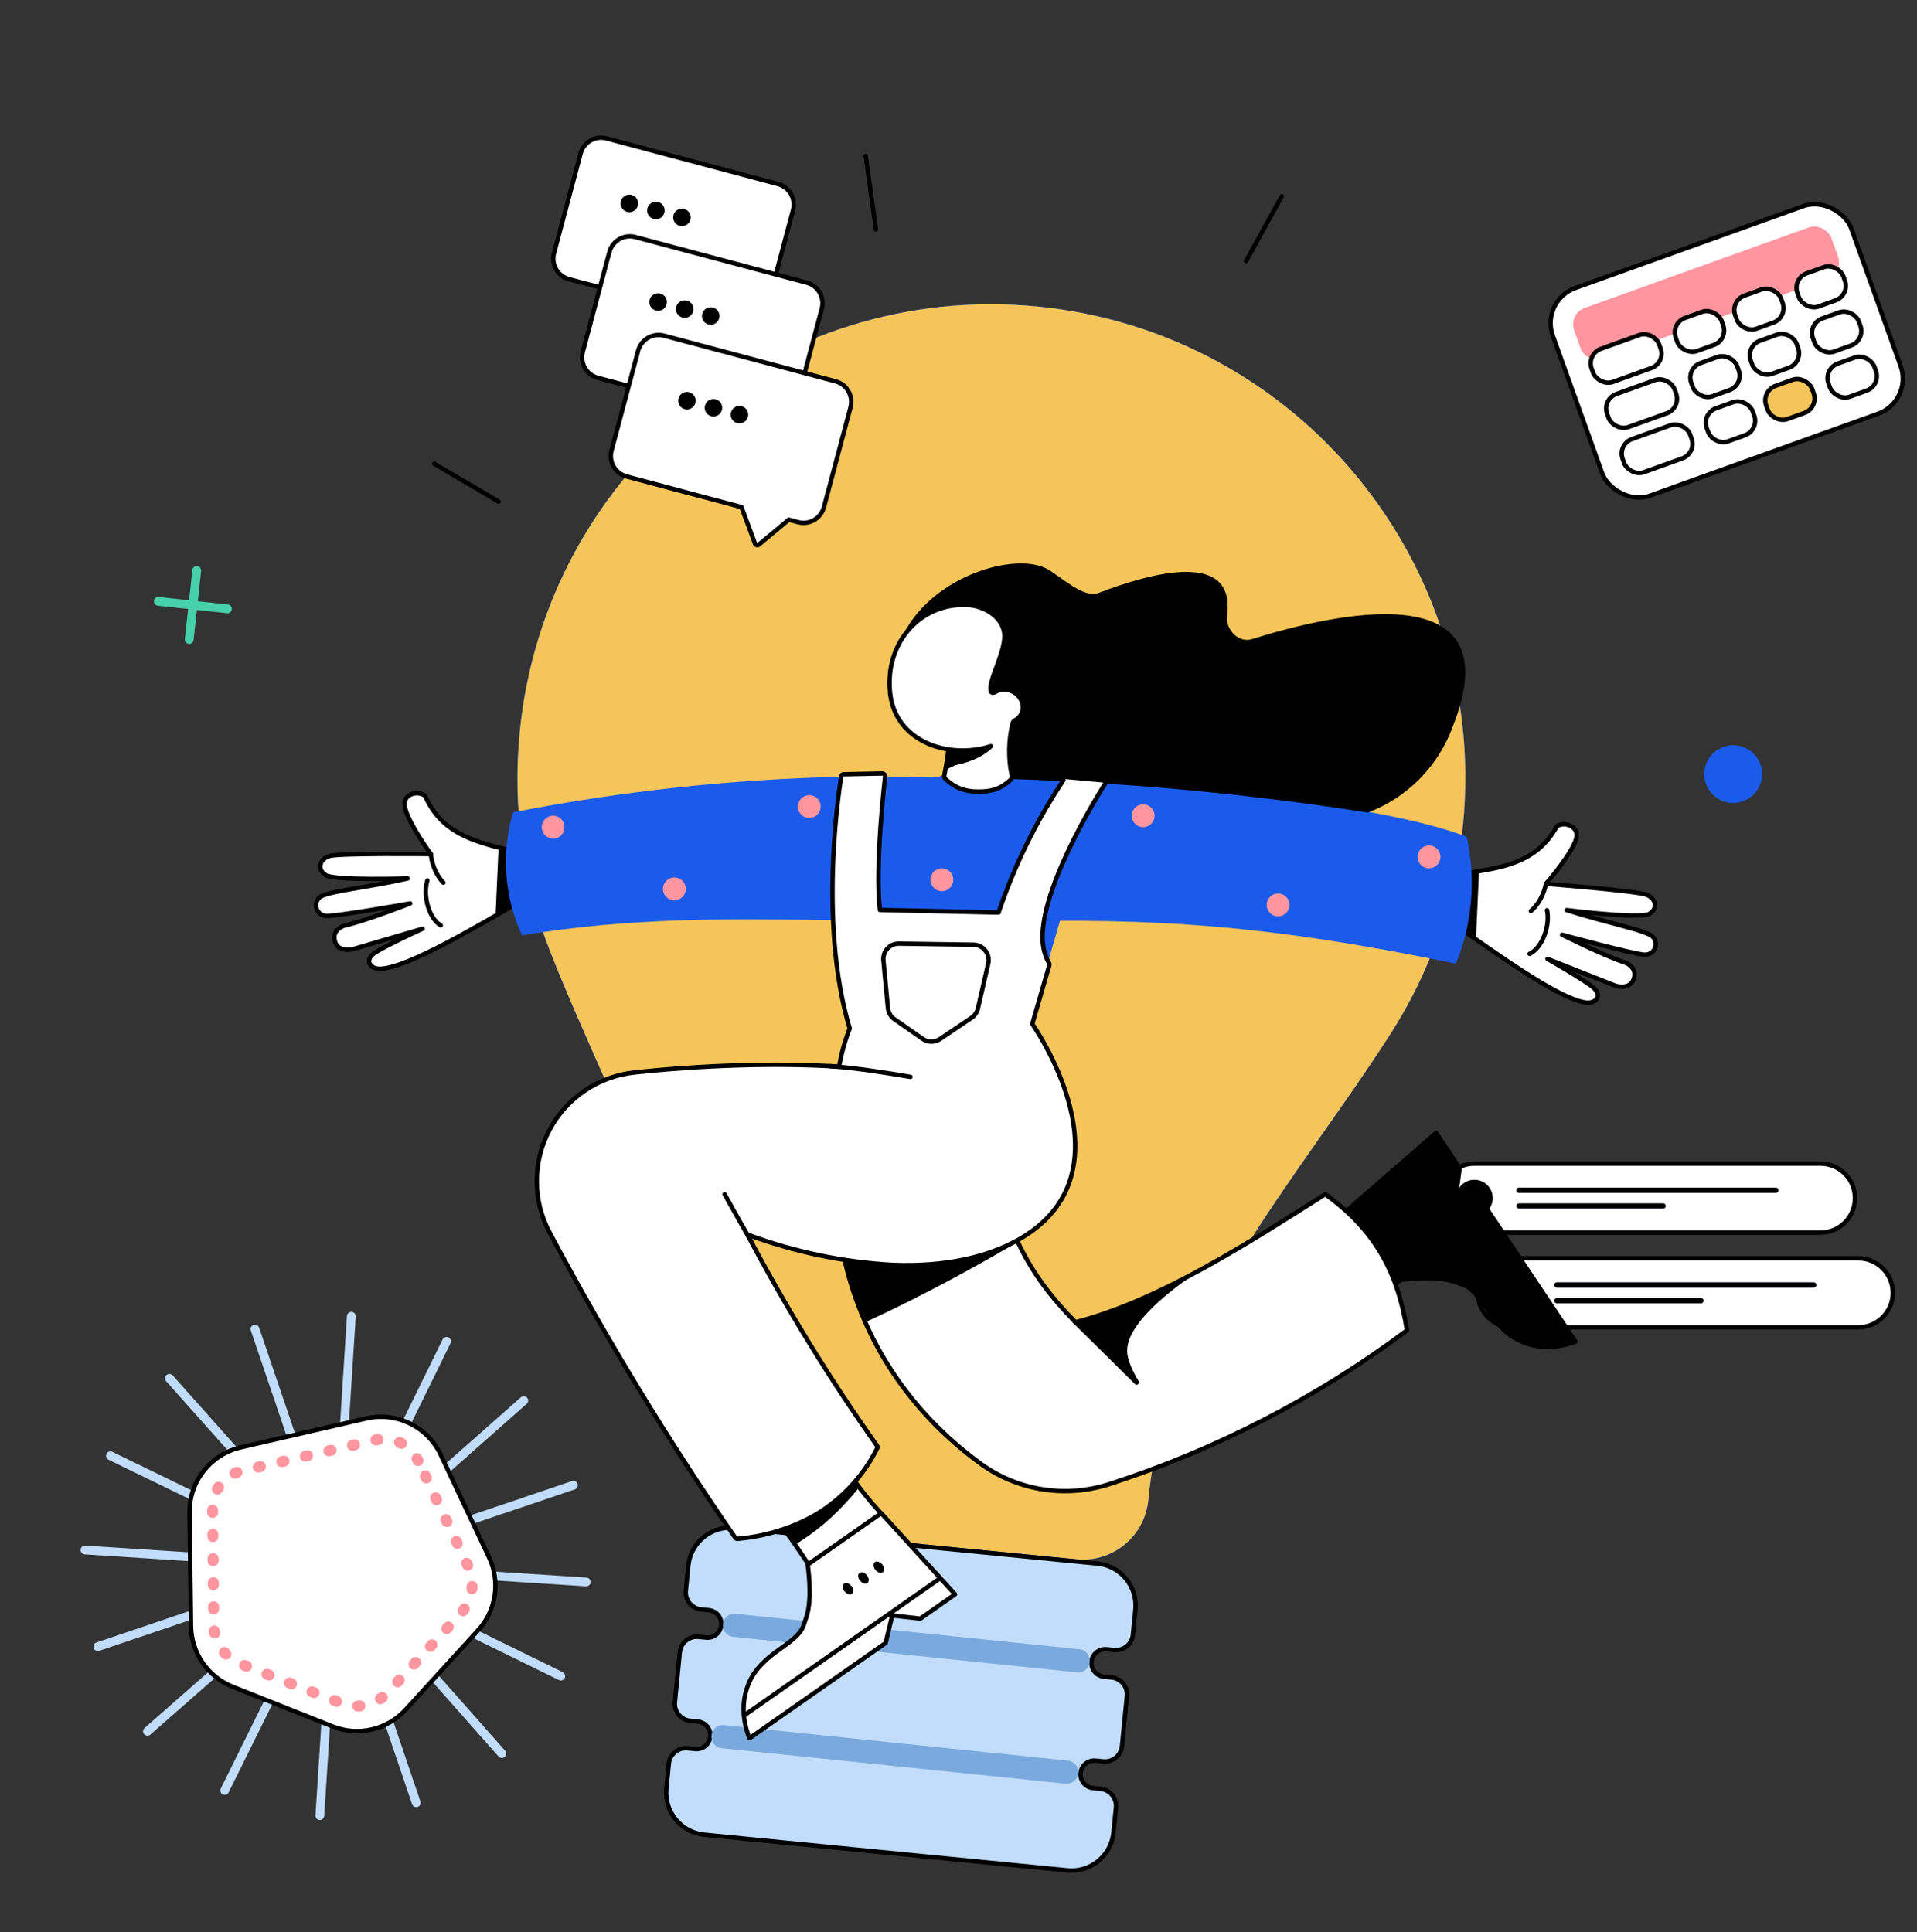
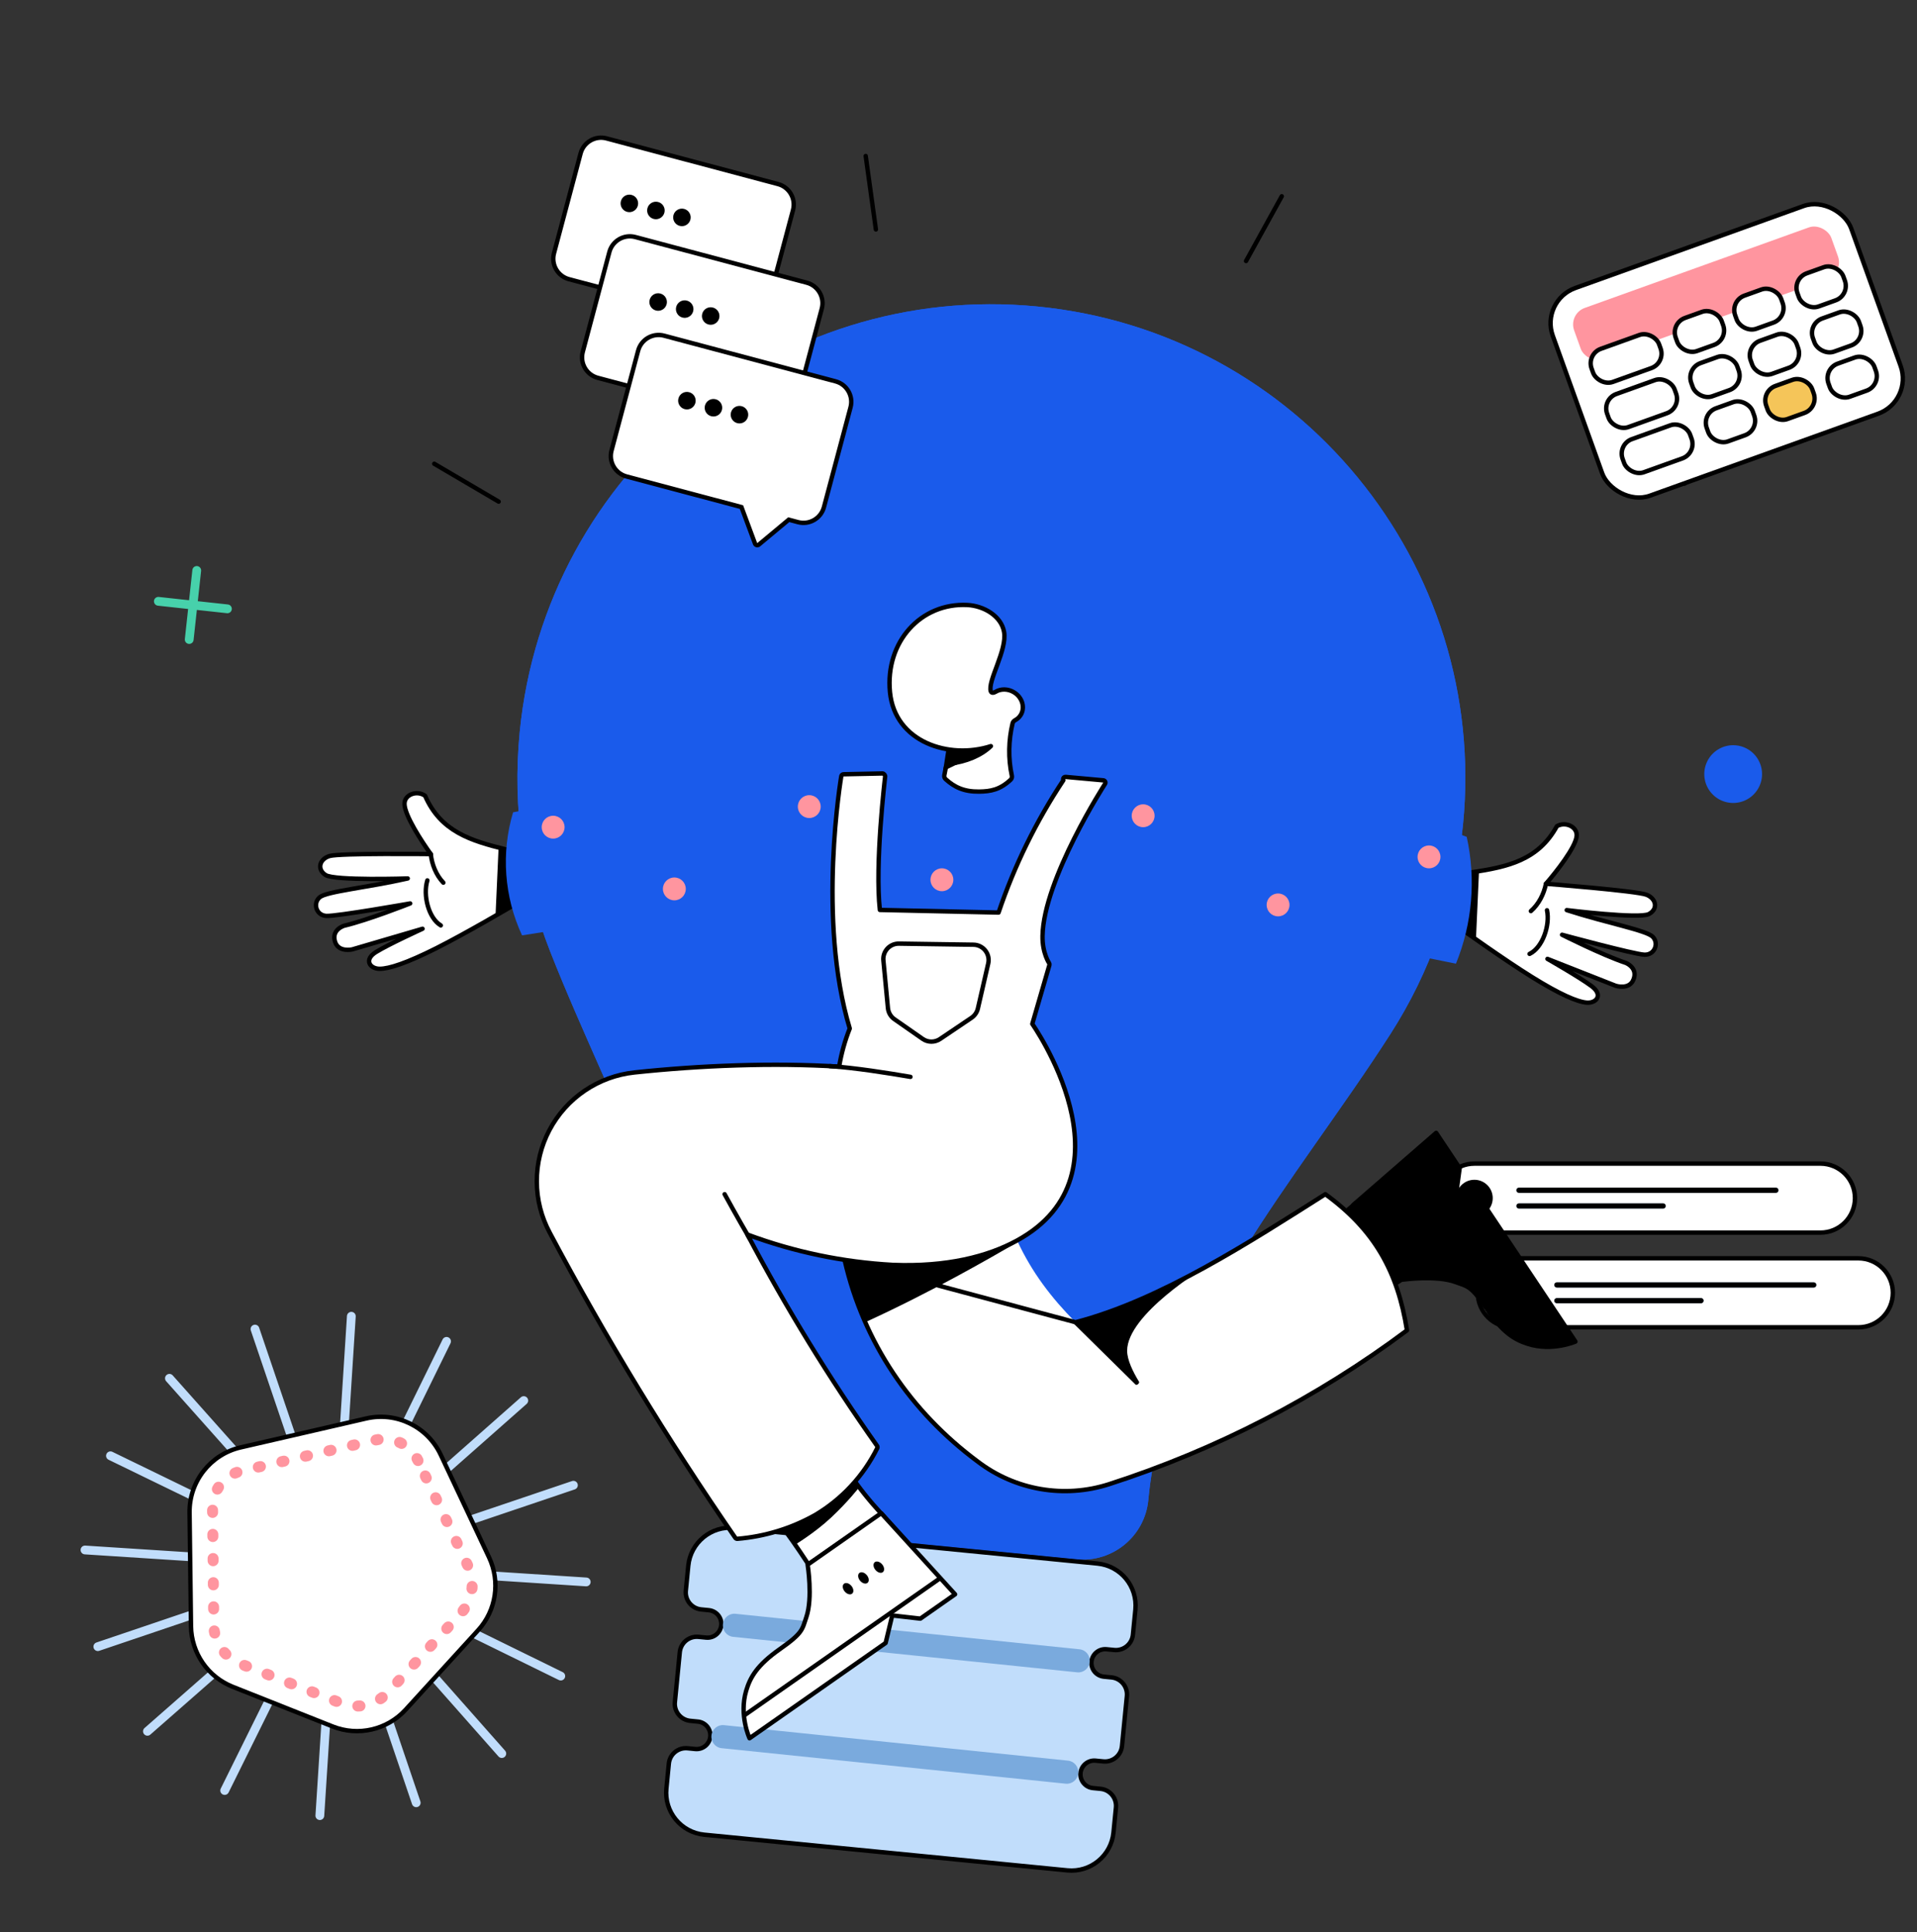
<svg xmlns="http://www.w3.org/2000/svg" width="873" height="880" viewBox="0 0 873 880" fill="none">
  <rect x="0" y="0" width="873" height="880" fill="#333333" stroke="none" />
  <path d="M655.721 545.715C655.721 537.036 662.756 530 671.435 530H829.03C837.709 530 844.745 537.036 844.745 545.715C844.745 554.394 837.709 561.429 829.03 561.429H671.435C662.756 561.429 655.721 554.394 655.721 545.715Z" fill="#C1DDFB" />
  <path d="M655.721 545.715C655.721 537.036 662.756 530 671.435 530H829.03C837.709 530 844.745 537.036 844.745 545.715C844.745 554.394 837.709 561.429 829.03 561.429H671.435C662.756 561.429 655.721 554.394 655.721 545.715Z" fill="white" />
  <path d="M655.721 545.715C655.721 537.036 662.756 530 671.435 530H829.03C837.709 530 844.745 537.036 844.745 545.715C844.745 554.394 837.709 561.429 829.03 561.429H671.435C662.756 561.429 655.721 554.394 655.721 545.715Z" stroke="black" stroke-width="2" />
  <path d="M690.539 542.131C690.539 541.472 691.074 540.938 691.733 540.938H808.735C809.394 540.938 809.929 541.472 809.929 542.131C809.929 542.791 809.394 543.325 808.735 543.325H691.733C691.074 543.325 690.539 542.791 690.539 542.131Z" fill="#C1DDFB" />
  <path d="M690.539 542.131C690.539 541.472 691.074 540.938 691.733 540.938H808.735C809.394 540.938 809.929 541.472 809.929 542.131C809.929 542.791 809.394 543.325 808.735 543.325H691.733C691.074 543.325 690.539 542.791 690.539 542.131Z" fill="black" />
  <path d="M690.539 549.295C690.539 548.636 691.074 548.102 691.733 548.102H757.397C758.057 548.102 758.591 548.636 758.591 549.295C758.591 549.955 758.057 550.489 757.397 550.489H691.733C691.074 550.489 690.539 549.955 690.539 549.295Z" fill="#C1DDFB" />
  <path d="M690.539 549.295C690.539 548.636 691.074 548.102 691.733 548.102H757.397C758.057 548.102 758.591 548.636 758.591 549.295C758.591 549.955 758.057 550.489 757.397 550.489H691.733C691.074 550.489 690.539 549.955 690.539 549.295Z" fill="black" />
  <path d="M663.076 545.717C663.076 541.101 666.818 537.359 671.433 537.359C676.049 537.359 679.791 541.101 679.791 545.717C679.791 550.332 676.049 554.074 671.433 554.074C666.818 554.074 663.076 550.332 663.076 545.717Z" fill="black" />
  <path d="M672.977 588.847C672.977 580.168 680.012 573.133 688.691 573.133H846.286C854.965 573.133 862 580.168 862 588.847C862 597.526 854.965 604.562 846.286 604.562H688.691C680.012 604.562 672.977 597.526 672.977 588.847Z" fill="#C1DDFB" />
  <path d="M672.977 588.847C672.977 580.168 680.012 573.133 688.691 573.133H846.286C854.965 573.133 862 580.168 862 588.847C862 597.526 854.965 604.562 846.286 604.562H688.691C680.012 604.562 672.977 597.526 672.977 588.847Z" fill="white" />
  <path d="M672.977 588.847C672.977 580.168 680.012 573.133 688.691 573.133H846.286C854.965 573.133 862 580.168 862 588.847C862 597.526 854.965 604.562 846.286 604.562H688.691C680.012 604.562 672.977 597.526 672.977 588.847Z" stroke="black" stroke-width="2" />
  <path d="M707.793 585.264C707.793 584.605 708.327 584.07 708.987 584.07H825.989C826.648 584.07 827.183 584.605 827.183 585.264C827.183 585.924 826.648 586.458 825.989 586.458H708.987C708.327 586.458 707.793 585.924 707.793 585.264Z" fill="#C1DDFB" />
  <path d="M707.793 585.264C707.793 584.605 708.327 584.07 708.987 584.07H825.989C826.648 584.07 827.183 584.605 827.183 585.264C827.183 585.924 826.648 586.458 825.989 586.458H708.987C708.327 586.458 707.793 585.924 707.793 585.264Z" fill="black" />
  <path d="M707.793 592.428C707.793 591.769 708.327 591.234 708.987 591.234H774.651C775.311 591.234 775.845 591.769 775.845 592.428C775.845 593.088 775.311 593.622 774.651 593.622H708.987C708.327 593.622 707.793 593.088 707.793 592.428Z" fill="#C1DDFB" />
  <path d="M707.793 592.428C707.793 591.769 708.327 591.234 708.987 591.234H774.651C775.311 591.234 775.845 591.769 775.845 592.428C775.845 593.088 775.311 593.622 774.651 593.622H708.987C708.327 593.622 707.793 593.088 707.793 592.428Z" fill="black" />
  <path d="M680.332 588.849C680.332 584.234 684.074 580.492 688.689 580.492C693.305 580.492 697.047 584.234 697.047 588.849C697.047 593.465 693.305 597.207 688.689 597.207C684.074 597.207 680.332 593.465 680.332 588.849Z" fill="black" />
  <path d="M767.147 220.271L783.852 203.219" stroke="black" stroke-width="2" stroke-linecap="round" stroke-linejoin="round" />
  <rect x="701.389" y="136.939" width="144.432" height="100.502" rx="17" transform="rotate(-19.763 701.389 136.939)" fill="white" stroke="black" stroke-width="2" />
  <rect x="714.158" y="142.961" width="124.467" height="24.893" rx="8" transform="rotate(-19.763 714.158 142.961)" fill="#FF959F" />
  <rect x="736.572" y="202.384" width="32.658" height="16.03" rx="7" transform="rotate(-19.763 736.572 202.384)" fill="white" stroke="black" stroke-width="2" />
  <rect x="774.883" y="188.33" width="22.244" height="16.03" rx="7" transform="rotate(-19.763 774.883 188.33)" fill="white" stroke="black" stroke-width="2" />
  <rect x="801.959" y="178.158" width="22.244" height="16.027" rx="7" transform="rotate(-19.763 801.959 178.158)" fill="#F5C559" stroke="black" stroke-width="2" />
  <rect x="729.508" y="181.814" width="32.658" height="16.03" rx="7" transform="rotate(-19.763 729.508 181.814)" fill="white" stroke="black" stroke-width="2" />
  <rect x="767.816" y="167.759" width="22.244" height="16.03" rx="7" transform="rotate(-19.763 767.816 167.759)" fill="white" stroke="black" stroke-width="2" />
  <rect x="794.893" y="157.587" width="22.244" height="16.027" rx="7" transform="rotate(-19.763 794.893 157.587)" fill="white" stroke="black" stroke-width="2" />
  <rect x="722.441" y="161.251" width="32.658" height="16.03" rx="7" transform="rotate(-19.763 722.441 161.251)" fill="white" stroke="black" stroke-width="2" />
  <rect x="760.75" y="147.189" width="22.244" height="16.03" rx="7" transform="rotate(-19.763 760.75 147.189)" fill="white" stroke="black" stroke-width="2" />
  <rect x="787.826" y="137.017" width="22.244" height="16.027" rx="7" transform="rotate(-19.763 787.826 137.017)" fill="white" stroke="black" stroke-width="2" />
  <rect x="830.301" y="168.001" width="22.244" height="16.027" rx="7" transform="rotate(-19.763 830.301 168.001)" fill="white" stroke="black" stroke-width="2" />
  <rect x="823.234" y="147.431" width="22.244" height="16.027" rx="7" transform="rotate(-19.763 823.234 147.431)" fill="white" stroke="black" stroke-width="2" />
  <rect x="816.168" y="126.869" width="22.244" height="16.027" rx="7" transform="rotate(-19.763 816.168 126.869)" fill="white" stroke="black" stroke-width="2" />
  <path fill-rule="evenodd" clip-rule="evenodd" d="M115.479 603.472C116.525 603.117 117.66 603.677 118.015 604.723L137.439 661.969C137.794 663.015 137.233 664.151 136.187 664.506C135.141 664.861 134.006 664.3 133.651 663.254L114.227 606.008C113.872 604.962 114.433 603.827 115.479 603.472ZM261.773 678.382C262.819 678.028 263.38 676.893 263.026 675.847C262.672 674.8 261.537 674.239 260.491 674.593L203.023 694.029C201.977 694.383 201.416 695.518 201.77 696.565C202.124 697.611 203.259 698.172 204.305 697.818L261.773 678.382ZM102.641 732.462C103.687 732.107 104.248 730.972 103.894 729.926C103.54 728.88 102.404 728.319 101.358 728.673L43.909 748.121C42.863 748.475 42.302 749.61 42.656 750.656C43.01 751.703 44.145 752.264 45.191 751.91L102.641 732.462ZM172.033 763.255C171.678 762.209 170.543 761.649 169.497 762.003C168.451 762.358 167.89 763.494 168.245 764.54L187.65 821.774C188.005 822.82 189.14 823.381 190.186 823.026C191.232 822.672 191.793 821.536 191.438 820.49L172.033 763.255ZM48.506 662.201C48.989 661.207 50.185 660.793 51.179 661.276L105.566 687.713C106.559 688.196 106.973 689.393 106.49 690.386C106.007 691.379 104.811 691.793 103.817 691.31L49.43 664.874C48.437 664.391 48.023 663.194 48.506 662.201ZM201.796 734.911C200.805 734.425 199.606 734.834 199.12 735.826C198.634 736.818 199.043 738.016 200.035 738.502L254.501 765.216C255.493 765.703 256.691 765.293 257.178 764.301C257.664 763.31 257.254 762.111 256.263 761.625L201.796 734.911ZM204.244 609.161C205.235 609.648 205.645 610.846 205.158 611.838L178.537 666.108C178.051 667.099 176.853 667.509 175.861 667.023C174.869 666.536 174.46 665.338 174.946 664.346L201.567 610.076C202.054 609.085 203.252 608.675 204.244 609.161ZM130.999 762.097C131.489 761.107 131.084 759.907 130.094 759.417C129.104 758.927 127.904 759.333 127.414 760.323L100.527 814.654C100.037 815.644 100.442 816.844 101.432 817.334C102.422 817.824 103.622 817.418 104.112 816.428L130.999 762.097ZM101.228 710.023C101.157 711.125 100.206 711.961 99.103 711.89L38.578 707.976C37.476 707.904 36.64 706.953 36.711 705.851C36.782 704.748 37.734 703.913 38.836 703.984L99.362 707.898C100.464 707.969 101.3 708.921 101.228 710.023ZM266.837 722.534C267.939 722.606 268.891 721.77 268.963 720.668C269.034 719.566 268.199 718.614 267.096 718.542L206.558 714.611C205.456 714.539 204.505 715.375 204.433 716.477C204.361 717.579 205.197 718.531 206.299 718.603L266.837 722.534ZM160.128 597.526C161.23 597.596 162.067 598.547 161.996 599.649L158.137 659.977C158.067 661.08 157.116 661.916 156.013 661.846C154.911 661.775 154.075 660.824 154.145 659.722L158.004 599.394C158.075 598.292 159.026 597.455 160.128 597.526ZM151.525 766.802C151.596 765.699 150.76 764.748 149.657 764.678C148.555 764.607 147.604 765.443 147.533 766.545L143.662 826.856C143.591 827.958 144.427 828.909 145.529 828.98C146.632 829.051 147.583 828.215 147.653 827.112L151.525 766.802ZM75.829 626.293C76.654 625.558 77.918 625.632 78.653 626.457L118.86 671.625C119.594 672.45 119.521 673.715 118.696 674.449C117.871 675.183 116.606 675.11 115.872 674.285L75.665 629.116C74.93 628.291 75.004 627.027 75.829 626.293ZM189.843 751.941C189.111 751.113 187.847 751.035 187.02 751.767C186.192 752.498 186.114 753.762 186.846 754.59L227.021 800.045C227.752 800.873 229.016 800.95 229.844 800.219C230.672 799.487 230.75 798.224 230.018 797.396L189.843 751.941ZM240.028 636.611C240.759 637.439 240.681 638.703 239.854 639.434L194.559 679.463C193.732 680.195 192.468 680.117 191.736 679.289C191.005 678.461 191.083 677.198 191.91 676.466L237.205 636.437C238.032 635.706 239.296 635.784 240.028 636.611ZM114.028 750.098C114.858 749.37 114.94 748.106 114.212 747.276C113.483 746.445 112.219 746.363 111.389 747.092L65.825 787.076C64.994 787.804 64.912 789.068 65.641 789.898C66.369 790.728 67.633 790.811 68.463 790.082L114.028 750.098Z" fill="#C1DDFB" />
  <path d="M166.752 646.091C180.528 642.917 194.66 649.791 200.696 662.608L222.727 709.386C227.93 720.435 225.959 733.531 217.738 742.541L184.735 778.708C176.319 787.931 163.086 790.981 151.482 786.371L105.98 768.294C94.645 763.791 87.141 752.877 86.984 740.665L86.322 688.963C86.14 674.798 95.839 662.432 109.615 659.258L166.752 646.091Z" fill="white" stroke="black" stroke-width="2" />
  <path d="M190.361 665.238C186.923 657.981 178.884 654.098 171.041 655.905L110.081 669.952C102.239 671.759 96.71 678.77 96.794 686.799L97.352 740.085C97.434 747.972 102.302 755.016 109.659 757.894L155.304 775.751C162.761 778.668 171.252 776.711 176.68 770.825L209.907 734.794C215.263 728.987 216.557 720.522 213.179 713.394L190.361 665.238Z" fill="white" stroke="#FF959F" stroke-width="5" stroke-linecap="round" stroke-linejoin="round" stroke-dasharray="1 10" />
  <path d="M802.44 352.579C802.44 355.181 801.67 357.725 800.221 359.888C798.776 362.052 796.724 363.738 794.32 364.734C791.916 365.73 789.271 365.99 786.716 365.483C784.165 364.975 781.821 363.722 779.98 361.882C778.139 360.042 776.888 357.698 776.38 355.146C775.873 352.593 776.131 349.948 777.129 347.544C778.122 345.14 779.808 343.085 781.976 341.639C784.139 340.194 786.681 339.422 789.283 339.422C791.012 339.421 792.724 339.76 794.32 340.421C795.916 341.082 797.369 342.051 798.591 343.273C799.812 344.495 800.78 345.946 801.442 347.542C802.101 349.139 802.44 350.851 802.44 352.579Z" fill="#1A5BEB" />
  <path d="M197.75 211.234L227.088 228.477" stroke="black" stroke-width="2" stroke-linecap="round" stroke-linejoin="round" />
  <path d="M394.24 71.055L398.878 104.51" stroke="black" stroke-width="2" stroke-linecap="round" stroke-linejoin="round" />
  <path d="M567.451 118.887L583.713 89.391" stroke="black" stroke-width="2" stroke-linecap="round" stroke-linejoin="round" />
  <path d="M89.594 259.828L86.166 291.286" stroke="#47D1AB" stroke-width="4" stroke-linecap="round" stroke-linejoin="round" />
  <path d="M103.569 277.311L72.111 273.883" stroke="#47D1AB" stroke-width="4" stroke-linecap="round" stroke-linejoin="round" />
  <path d="M472.575 139.622C353.952 127.969 248.342 214.702 236.688 333.345C233.239 368.456 238.405 402.427 250.464 433.16C279.672 507.595 325.306 582.534 317.489 662.113L317.392 663.1C315.772 679.589 327.826 694.269 344.315 695.889L490.144 710.213C506.634 711.833 521.314 699.779 522.933 683.29L523.03 682.303C530.847 602.724 590.191 538.096 633.323 470.768C651.132 442.969 662.81 410.652 666.259 375.541C677.913 256.898 591.198 151.274 472.575 139.622Z" fill="#1A5BEB" />
  <path d="M472.575 139.622C353.952 127.969 248.342 214.702 236.688 333.345C233.239 368.456 238.405 402.427 250.464 433.16C279.672 507.595 325.306 582.534 317.489 662.113L317.392 663.1C315.772 679.589 327.826 694.269 344.315 695.889L490.144 710.213C506.634 711.833 521.314 699.779 522.933 683.29L523.03 682.303C530.847 602.724 590.191 538.096 633.323 470.768C651.132 442.969 662.81 410.652 666.259 375.541C677.913 256.898 591.198 151.274 472.575 139.622Z" fill="#1A5BEB" />
-   <path d="M472.575 139.622C353.952 127.969 248.342 214.702 236.688 333.345C233.239 368.456 238.405 402.427 250.464 433.16C279.672 507.595 325.306 582.534 317.489 662.113L317.392 663.1C315.772 679.589 327.826 694.269 344.315 695.889L490.144 710.213C506.634 711.833 521.314 699.779 522.933 683.29L523.03 682.303C530.847 602.724 590.191 538.096 633.323 470.768C651.132 442.969 662.81 410.652 666.259 375.541C677.913 256.898 591.198 151.274 472.575 139.622Z" fill="#F5C559" />
  <path d="M313.442 713.173C314.48 702.61 323.885 694.887 334.449 695.925L499.803 712.167C510.367 713.205 518.089 722.61 517.051 733.174L515.934 744.547C515.513 748.829 511.701 751.96 507.419 751.539L503.919 751.195C500.47 750.857 497.4 753.378 497.061 756.827C496.723 760.275 499.244 763.346 502.692 763.685L506.192 764.028C510.474 764.449 513.605 768.261 513.184 772.544L510.95 795.291C510.529 799.573 506.717 802.704 502.434 802.283L498.935 801.939C495.486 801.6 492.416 804.122 492.077 807.57C491.738 811.019 494.259 814.089 497.708 814.428L501.208 814.772C505.49 815.193 508.62 819.005 508.2 823.287L507.082 834.661C506.045 845.225 496.64 852.947 486.076 851.909L320.722 835.667C310.158 834.629 302.436 825.224 303.473 814.661L304.591 803.287C305.011 799.005 308.824 795.874 313.106 796.295L316.606 796.639C320.054 796.978 323.125 794.456 323.464 791.008C323.802 787.559 321.281 784.488 317.832 784.15L314.333 783.806C310.051 783.385 306.92 779.573 307.341 775.291L309.575 752.543C309.996 748.261 313.808 745.131 318.091 745.551L321.59 745.895C325.039 746.234 328.109 743.713 328.448 740.264C328.787 736.815 326.266 733.745 322.817 733.406L319.317 733.062C315.035 732.642 311.905 728.829 312.325 724.547L313.442 713.173Z" fill="#C1DDFB" stroke="black" stroke-width="2" />
  <path d="M491.652 751.222C494.49 751.515 496.548 754.102 496.249 756.999C495.95 759.897 493.407 762.008 490.569 761.715L333.826 745.539C330.988 745.247 328.929 742.66 329.228 739.762C329.527 736.865 332.07 734.753 334.909 735.046L491.652 751.222Z" fill="#7AAADD" />
  <path d="M486.419 801.941C489.258 802.234 491.316 804.82 491.017 807.718C490.718 810.616 488.175 812.727 485.336 812.434L328.593 796.258C325.755 795.965 323.697 793.379 323.996 790.481C324.295 787.583 326.838 785.472 329.676 785.765L486.419 801.941Z" fill="#7AAADD" />
  <path d="M148.262 398.55C152.363 401.226 185.682 400.12 185.682 400.12C167.054 404.34 148.762 405.997 145.578 408.7C142.395 411.403 143.952 416.92 148.614 417.171C153.276 417.422 186.787 411.493 186.787 411.493C186.787 411.493 167.741 419.046 156.711 421.659C156.711 421.659 150.723 423.417 152.635 429.097C154.24 433.866 160.403 432.434 160.403 432.434L192.427 423.034C192.427 423.034 177.072 430.038 171.274 433.612C165.477 437.186 168.525 441.234 172.838 441.267C177.15 441.3 185.255 438.657 198.769 431.853C212.284 425.049 232.677 413.018 232.677 413.018L230.462 386.903C214.348 382.965 200.678 378.75 193.581 362.463C189.936 359.859 184.208 361.831 184.208 366.107C184.208 371.315 192.144 383.438 196.184 389.019C196.184 389.019 154.704 388.545 150.129 389.888C145.554 391.23 144.16 395.874 148.262 398.55Z" fill="white" stroke="black" stroke-width="2" stroke-linecap="round" stroke-linejoin="round" />
  <path d="M200.742 421.508C195.143 418.176 192.537 407.763 194.621 400.996" stroke="black" stroke-width="2" stroke-linecap="round" stroke-linejoin="round" />
  <path d="M201.9 402.038C198.611 398.612 196.66 393.685 196.184 389.022" stroke="black" stroke-width="2" stroke-linecap="round" stroke-linejoin="round" />
  <path d="M230.718 387.121L227.038 386.416L225.656 417.09C232.405 413.253 232.933 413.236 232.933 413.236L230.718 387.121Z" fill="black" />
  <path d="M750.893 416.331C746.568 418.628 713.483 414.536 713.483 414.536C731.657 420.411 749.726 423.703 752.654 426.681C755.583 429.659 753.537 435.014 748.871 434.845C744.205 434.677 711.362 425.764 711.362 425.764C711.362 425.764 729.653 434.996 740.404 438.589C740.404 438.589 746.209 440.877 743.796 446.363C741.769 450.968 735.759 448.989 735.759 448.989L704.708 436.752C704.708 436.752 719.373 445.106 724.826 449.186C730.28 453.266 726.88 457.024 722.582 456.67C718.284 456.316 710.449 452.956 697.6 444.966C684.751 436.976 665.52 423.164 665.52 423.164L670.07 397.353C686.472 394.877 700.465 391.906 708.996 376.322C712.86 374.056 718.387 376.533 718.004 380.793C717.536 385.979 708.544 397.341 704.019 402.537C704.019 402.537 745.374 405.788 749.811 407.536C754.247 409.284 755.218 414.034 750.893 416.331Z" fill="white" stroke="black" stroke-width="2" stroke-linecap="round" stroke-linejoin="round" />
  <path d="M696.564 434.483C702.439 431.666 705.969 421.529 704.502 414.603" stroke="black" stroke-width="2" stroke-linecap="round" stroke-linejoin="round" />
  <path d="M697.158 414.979C700.741 411.862 703.127 407.13 704.019 402.529" stroke="black" stroke-width="2" stroke-linecap="round" stroke-linejoin="round" />
  <path d="M669.797 397.537L673.526 397.166L672.148 427.84C665.771 423.413 665.247 423.348 665.247 423.348L669.797 397.537Z" fill="black" />
  <path fill-rule="evenodd" clip-rule="evenodd" d="M458.592 347.656C458.592 351.742 461.048 354.112 467.663 354.276C472.794 354.357 479.022 354.602 485.887 354.934C473.061 374.073 462.863 394.849 455.573 416.705L399.762 415.48C397.681 398.521 400.412 369.506 402.132 353.622L422.967 354.112C425.603 354.262 428.236 353.759 430.63 352.646C433.026 351.535 435.109 349.849 436.696 347.738V347.656H458.592ZM431.598 403.986C432.364 403.22 432.795 402.181 432.795 401.097C432.795 400.014 432.364 398.974 431.598 398.208C430.832 397.441 429.793 397.011 428.709 397.011C427.625 397.011 426.586 397.441 425.819 398.208C425.053 398.974 424.623 400.014 424.623 401.097C424.623 402.181 425.053 403.22 425.819 403.986C426.586 404.752 427.625 405.183 428.709 405.183C429.793 405.183 430.832 404.752 431.598 403.986Z" fill="#1A5BEB" />
  <path fill-rule="evenodd" clip-rule="evenodd" d="M233.655 369.989C283.264 360.29 333.616 354.869 384.153 353.787C380.832 375.389 379.579 397.258 380.411 419.098C378.576 419.075 376.741 419.052 374.906 419.028L374.85 419.027C330.843 418.458 286.512 417.885 237.741 426.045C229.587 408.483 228.133 388.547 233.655 369.989ZM254.178 379.64C254.944 378.873 255.375 377.834 255.375 376.75C255.375 375.667 254.944 374.627 254.178 373.861C253.412 373.095 252.373 372.664 251.289 372.664C250.205 372.664 249.166 373.095 248.4 373.861C247.634 374.627 247.203 375.667 247.203 376.75C247.203 377.834 247.634 378.873 248.4 379.64C249.166 380.406 250.205 380.836 251.289 380.836C252.373 380.836 253.412 380.406 254.178 379.64ZM311.267 405.184C311.267 406.268 310.837 407.307 310.07 408.074C309.304 408.84 308.265 409.27 307.181 409.27C306.097 409.27 305.058 408.84 304.292 408.074C303.526 407.307 303.095 406.268 303.095 405.184C303.095 404.101 303.526 403.061 304.292 402.295C305.058 401.529 306.097 401.098 307.181 401.098C308.265 401.098 309.304 401.529 310.07 402.295C310.837 403.061 311.267 404.101 311.267 405.184ZM371.188 370.16C371.955 369.394 372.385 368.354 372.385 367.271C372.385 366.187 371.955 365.148 371.188 364.382C370.422 363.615 369.383 363.185 368.299 363.185C367.215 363.185 366.176 363.615 365.41 364.382C364.644 365.148 364.213 366.187 364.213 367.271C364.213 368.354 364.644 369.394 365.41 370.16C366.176 370.926 367.215 371.357 368.299 371.357C369.383 371.357 370.422 370.926 371.188 370.16Z" fill="#1A5BEB" />
  <path fill-rule="evenodd" clip-rule="evenodd" d="M667.942 381.17C631.009 366.628 539.736 358.293 502.308 355.841C489.564 376.757 463.985 429.626 476.979 439.187L482.699 419.402C544.884 419.157 593.095 424.563 663.039 438.933C670.492 420.621 672.2 400.476 667.942 381.17ZM525.267 371.355C525.267 372.439 524.837 373.478 524.071 374.245C523.306 375.011 522.265 375.441 521.181 375.441C520.097 375.441 519.056 375.011 518.291 374.245C517.525 373.478 517.095 372.439 517.095 371.355C517.095 370.272 517.525 369.233 518.291 368.466C519.056 367.7 520.097 367.269 521.181 367.269C522.265 367.269 523.306 367.7 524.071 368.466C524.837 369.233 525.267 370.272 525.267 371.355ZM584.462 415.345C585.228 414.579 585.658 413.54 585.658 412.456C585.658 411.373 585.228 410.333 584.462 409.567C583.697 408.801 582.656 408.37 581.572 408.37C580.488 408.37 579.447 408.801 578.682 409.567C577.916 410.333 577.486 411.373 577.486 412.456C577.486 413.54 577.916 414.579 578.682 415.345C579.447 416.111 580.488 416.542 581.572 416.542C582.656 416.542 583.697 416.111 584.462 415.345ZM654.785 389.983C654.785 391.067 654.355 392.106 653.589 392.872C652.823 393.639 651.783 394.069 650.699 394.069C649.615 394.069 648.574 393.639 647.808 392.872C647.043 392.106 646.613 391.067 646.613 389.983C646.613 388.9 647.043 387.86 647.808 387.094C648.574 386.328 649.615 385.897 650.699 385.897C651.783 385.897 652.823 386.328 653.589 387.094C654.355 387.86 654.785 388.9 654.785 389.983Z" fill="#1A5BEB" />
  <path d="M451.978 334.414L439.965 342.096C441.102 339.634 441.979 337.059 442.58 334.414C445.71 334.596 448.848 334.596 451.978 334.414Z" fill="black" />
-   <path d="M570.09 291.113C563.954 293.035 557.942 286.63 558.794 280.257C562.768 250.542 524.82 260.634 500.175 270.111C493.62 272.632 483.323 262.898 477.252 259.366C463.043 251.1 425.494 261.894 411.762 288.247C433.329 273.043 444.635 284.561 438.826 296.897C437.82 299.496 439.089 300.714 444.333 299.279C455.298 296.305 455.918 313.647 437.137 314.317C435.602 315.064 434.276 316.171 433.268 317.541C427.752 330.154 438.708 343.291 438.826 349.689C438.917 354.56 437.137 356.459 433.565 354.218C496.985 354.994 560.267 360.302 622.921 370.1C631.776 366.749 639.8 361.538 646.454 354.82C653.108 348.103 658.235 340.037 661.485 331.169C689.789 260.191 606.548 279.695 570.09 291.113Z" fill="black" />
  <path d="M440.552 275.561C419.413 274.478 403.092 292.312 405.289 315.21C407.487 338.107 432.318 345.976 451.246 339.85C446.796 344.142 439.959 346.95 432.548 347.854C431.662 347.962 430.929 348.613 430.756 349.488L430.049 353.079C429.918 353.744 430.13 354.433 430.632 354.888C434.653 358.533 438.983 360.637 445.846 360.552C451.293 360.485 455.418 359.645 460.227 355.177C460.736 354.704 460.934 353.99 460.788 353.312C459.083 345.359 459.277 337.228 461.127 329.455C461.28 328.813 461.762 328.314 462.344 327.998C463.335 327.461 464.189 326.685 464.812 325.688C466.917 322.318 465.579 317.695 461.824 315.362C459.052 313.64 455.737 313.648 453.345 315.125C452.572 315.602 451.495 315.756 451.208 314.897C449.652 310.22 458.733 296.079 457.244 287.797C455.935 280.518 447.95 275.941 440.552 275.561Z" fill="white" stroke="black" stroke-width="2" stroke-linejoin="round" />
  <path d="M430.951 341.615L442.526 342.412C442.526 342.412 446.689 340.574 447.69 340.834C448.711 341.099 446.546 343.471 444.154 344.426C439.418 346.315 429.465 351.25 429.465 351.25L430.951 341.615Z" fill="black" />
  <path d="M538.756 582.578L502.068 613.055L489.729 602.273C506.748 597.537 523.191 590.931 538.756 582.578Z" fill="black" />
  <path d="M402.144 690.333C389.458 676.483 384.529 668.37 375.03 650.563C361.477 663.185 353.741 668.675 339.425 675.988C351.349 688.413 357.604 696.496 368.138 712.524C381.517 703.674 387.802 698.083 402.144 690.333Z" fill="white" stroke="black" stroke-width="2" />
  <path d="M339.829 770.023C341.629 764.02 344.689 758.454 355.241 751.062C365.794 743.671 365.293 742.136 367.212 736.545C370.212 727.807 367.797 712.678 367.797 712.678L401.3 689.211L434.946 726.176L419.129 737.256L406.317 735.796L403.312 748.335L341.336 791.747C341.336 791.747 336.465 781.237 339.829 770.023Z" fill="white" stroke="black" stroke-width="2" stroke-linecap="round" stroke-linejoin="round" />
  <path d="M427.92 718.992L415.714 727.542L396.506 740.996L339.418 780.984" stroke="black" stroke-width="2" stroke-linecap="round" stroke-linejoin="round" />
  <path d="M391.453 677.214L389.369 675.13L373.227 685.544L357.085 695.958C357.085 695.958 357.608 697.52 361.773 703.768C361.773 703.768 370.876 698.33 378.435 691.273C386.246 683.981 391.453 677.214 391.453 677.214Z" fill="black" />
  <ellipse rx="1.986" ry="2.929" transform="matrix(0.738 -0.679 0.657 0.751 400.209 713.812)" fill="black" />
  <ellipse rx="1.986" ry="2.929" transform="matrix(0.738 -0.679 0.657 0.751 393.211 718.71)" fill="black" />
  <ellipse rx="1.986" ry="2.929" transform="matrix(0.738 -0.679 0.657 0.751 386.205 723.617)" fill="black" />
  <path d="M617.456 547.973C603.322 560.343 595.1 565.087 577.082 574.181C589.395 588.017 594.709 595.875 601.696 610.352C614.388 598.712 622.61 592.642 638.872 582.473C630.327 568.897 624.879 562.487 617.456 547.973Z" fill="black" stroke="black" stroke-width="2" />
  <path d="M695.703 612.085C689.742 610.149 684.247 606.965 677.095 596.248C669.944 585.531 668.398 585.997 662.852 583.952C654.185 580.755 639.005 582.827 639.005 582.827L616.301 548.803L654.017 516.001L664.736 532.064L662.987 544.84L675.455 548.128L717.456 611.069C717.456 611.069 706.838 615.701 695.703 612.085Z" fill="black" stroke="black" stroke-width="2" stroke-linecap="round" stroke-linejoin="round" />
  <path d="M646.678 522.854L654.95 535.25L667.967 554.757L706.654 612.734" stroke="black" stroke-width="2" stroke-linecap="round" stroke-linejoin="round" />
  <path d="M616.83 548.466L619.957 546.456L651.215 582.133C646.229 582.476 638.49 583.159 638.49 583.159L616.83 548.466Z" fill="black" />
  <ellipse rx="1.986" ry="2.929" transform="matrix(-0.662 -0.753 0.765 -0.64 640.877 550.442)" fill="black" />
  <ellipse rx="1.986" ry="2.929" transform="matrix(-0.662 -0.753 0.765 -0.64 645.623 557.552)" fill="black" />
  <ellipse rx="1.986" ry="2.929" transform="matrix(-0.662 -0.753 0.765 -0.64 650.367 564.669)" fill="black" />
  <path d="M384.684 574.115C393.248 611.375 414.717 643.091 445.441 665.843C453.808 672.196 463.583 676.437 473.935 678.217C484.288 679.994 494.916 679.254 504.924 676.058C553.754 660.342 599.642 636.652 640.735 605.951C636.494 579.233 626.047 560.287 603.552 543.93C569.423 565.543 528.524 592.218 489.793 602.256C478.748 591.095 469.913 579.508 463.311 565.263" fill="white" />
-   <path d="M384.684 574.115C393.248 611.375 414.717 643.091 445.441 665.843C453.808 672.196 463.583 676.437 473.935 678.217C484.288 679.994 494.916 679.254 504.924 676.058C553.754 660.342 599.642 636.652 640.735 605.951C636.494 579.233 626.047 560.287 603.552 543.93C569.423 565.543 528.524 592.218 489.793 602.256C478.748 591.095 469.913 579.508 463.311 565.263L384.684 574.115Z" stroke="black" stroke-width="2" stroke-linecap="round" stroke-linejoin="round" />
+   <path d="M384.684 574.115C393.248 611.375 414.717 643.091 445.441 665.843C453.808 672.196 463.583 676.437 473.935 678.217C484.288 679.994 494.916 679.254 504.924 676.058C553.754 660.342 599.642 636.652 640.735 605.951C636.494 579.233 626.047 560.287 603.552 543.93C569.423 565.543 528.524 592.218 489.793 602.256L384.684 574.115Z" stroke="black" stroke-width="2" stroke-linecap="round" stroke-linejoin="round" />
  <path fill-rule="evenodd" clip-rule="evenodd" d="M403.084 353.747L403.084 353.748C403.013 354.345 402.946 354.941 402.879 355.538C402.751 356.695 402.57 358.372 402.361 360.451C401.943 364.608 401.413 370.368 400.964 376.779C400.091 389.266 399.534 404.134 400.69 414.46L454.747 415.653C461.918 394.363 471.84 374.101 484.255 355.381C484.166 355.21 484.124 355.012 484.142 354.806C484.194 354.233 484.701 353.811 485.274 353.863C490.997 354.384 496.73 354.905 502.457 355.425C502.82 355.458 503.14 355.679 503.299 356.006C503.459 356.334 503.435 356.722 503.238 357.028L503.237 357.029L503.218 357.058C502.819 357.68 502.427 358.306 502.037 358.934C501.271 360.171 500.173 361.968 498.855 364.207C496.217 368.685 492.695 374.928 489.159 381.985C482.058 396.157 475.006 413.409 474.765 426.257C474.691 430.199 475.456 433.326 476.231 435.459C476.619 436.525 477.009 437.342 477.298 437.886C477.443 438.158 477.562 438.361 477.642 438.493C477.682 438.558 477.713 438.606 477.732 438.636L477.753 438.667L477.755 438.67C477.931 438.927 477.983 439.25 477.896 439.55L470.107 466.369C470.179 466.474 470.264 466.599 470.361 466.743C470.705 467.255 471.201 468.007 471.811 468.973C473.031 470.905 474.711 473.695 476.554 477.134C480.237 484.008 484.587 493.506 487.219 503.962C489.85 514.412 490.784 525.891 487.547 536.683C484.301 547.51 476.885 557.543 463.016 565.102C449.848 572.282 431.17 577.119 406.562 576.127L406.547 576.127C383.912 574.881 361.601 570.223 340.37 562.31C357.942 595.632 377.662 627.779 399.407 658.546C399.628 658.859 399.66 659.267 399.489 659.61C393.21 672.237 383.428 682.786 371.313 689.998L371.292 690.011C360.387 696.162 348.28 699.871 335.803 700.894C335.432 700.925 335.072 700.754 334.861 700.448C304.047 655.796 275.837 609.406 250.37 561.506C246.514 554.319 244.483 546.293 244.455 538.136C244.428 529.982 246.405 521.943 250.214 514.73C254.021 507.517 259.544 501.349 266.295 496.771C273.045 492.194 280.818 489.347 288.927 488.477C318.885 485.28 352.198 483.966 382.142 485.831C383.137 479.878 384.751 474.082 386.973 468.466C379.467 443.582 378.504 414.907 379.409 392.467C379.864 381.184 380.793 371.455 381.608 364.546C382.015 361.091 382.394 358.341 382.672 356.452C382.81 355.507 382.924 354.778 383.003 354.285C383.042 354.038 383.073 353.85 383.094 353.723C383.1 353.689 383.142 353.455 383.142 353.453C383.255 353 383.658 352.673 384.132 352.663L401.844 352.297C402.53 352.283 403.164 353.078 403.084 353.747Z" fill="white" stroke="black" stroke-width="2" stroke-linecap="round" stroke-linejoin="round" />
  <path d="M341.464 564.221C336.257 555.369 329.998 543.93 329.998 543.93M414.63 490.49C404.687 488.791 389.203 486.312 377.913 485.594" stroke="black" stroke-width="2" stroke-linecap="round" stroke-linejoin="round" />
  <path d="M409.368 429.801C405.2 429.741 401.903 433.313 402.297 437.463L404.357 459.15C404.552 461.196 405.636 463.053 407.322 464.229L420.171 473.191C422.544 474.845 425.691 474.87 428.089 473.252L442.413 463.592C443.884 462.6 444.924 461.087 445.321 459.358L450.034 438.865C451.033 434.521 447.771 430.362 443.314 430.297L409.368 429.801Z" stroke="black" stroke-width="2" stroke-linecap="round" stroke-linejoin="round" />
  <path d="M517.13 630.648L488.305 602.228C488.305 602.228 500.281 599.41 510.695 595.459C525.491 589.846 548.707 577.234 548.707 577.234C548.707 577.234 513.299 598.578 513.299 615.246C513.299 619.381 515.912 624.766 518.697 629.331C519.092 629.979 517.671 631.181 517.13 630.648Z" fill="black" />
  <path d="M368.541 372.594C371.417 372.594 373.748 370.263 373.748 367.387C373.748 364.511 371.417 362.18 368.541 362.18C365.666 362.18 363.334 364.511 363.334 367.387C363.334 370.263 365.666 372.594 368.541 372.594Z" fill="#FF959F" />
  <path d="M257.11 376.76C257.11 379.635 254.778 381.967 251.902 381.967C249.027 381.967 246.695 379.635 246.695 376.76C246.695 373.884 249.027 371.552 251.902 371.552C254.778 371.552 257.11 373.884 257.11 376.76Z" fill="#FF959F" />
  <path d="M312.305 404.878C312.305 407.754 309.973 410.085 307.098 410.085C304.222 410.085 301.891 407.754 301.891 404.878C301.891 402.002 304.222 399.671 307.098 399.671C309.973 399.671 312.305 402.002 312.305 404.878Z" fill="#FF959F" />
  <path d="M434.151 400.712C434.151 403.588 431.819 405.919 428.944 405.919C426.068 405.919 423.737 403.588 423.737 400.712C423.737 397.836 426.068 395.505 428.944 395.505C431.819 395.505 434.151 397.836 434.151 400.712Z" fill="#FF959F" />
  <path d="M520.589 376.76C523.464 376.76 525.796 374.428 525.796 371.552C525.796 368.677 523.464 366.345 520.589 366.345C517.713 366.345 515.381 368.677 515.381 371.552C515.381 374.428 517.713 376.76 520.589 376.76Z" fill="#FF959F" />
  <path d="M587.239 412.168C587.239 415.044 584.908 417.375 582.032 417.375C579.156 417.375 576.825 415.044 576.825 412.168C576.825 409.292 579.156 406.961 582.032 406.961C584.908 406.961 587.239 409.292 587.239 412.168Z" fill="#FF959F" />
  <path d="M650.766 395.505C653.642 395.505 655.973 393.174 655.973 390.298C655.973 387.422 653.642 385.091 650.766 385.091C647.89 385.091 645.559 387.422 645.559 390.298C645.559 393.174 647.89 395.505 650.766 395.505Z" fill="#FF959F" />
  <path d="M384.162 574.113C385.306 578.935 392.421 597.332 394.056 602.231C423.736 588.692 451.854 572.55 463.31 565.781C441.44 576.195 406.588 577.661 384.162 574.113Z" fill="black" />
  <path d="M311.638 141.596L311.457 141.112L310.958 140.979L259.137 127.176C253.986 125.805 250.92 120.514 252.292 115.362L264.404 69.889C265.776 64.737 271.066 61.672 276.218 63.044L354.294 83.84C359.445 85.211 362.511 90.501 361.139 95.654L349.027 141.127C347.655 146.279 342.365 149.344 337.213 147.972L333.502 146.983L333.003 146.85L332.605 147.181L319.18 158.362C318.666 158.618 318.041 158.451 317.725 157.975L311.638 141.596Z" fill="white" stroke="black" stroke-width="2" />
  <path d="M285.586 96.502C287.717 97.07 289.905 95.803 290.472 93.672C291.04 91.541 289.773 89.353 287.642 88.785C285.511 88.218 283.323 89.485 282.756 91.616C282.188 93.747 283.455 95.935 285.586 96.502Z" fill="black" />
  <path d="M297.672 99.721C299.803 100.289 301.991 99.021 302.558 96.89C303.126 94.759 301.859 92.572 299.728 92.004C297.597 91.437 295.409 92.704 294.841 94.835C294.274 96.966 295.541 99.154 297.672 99.721Z" fill="black" />
  <path d="M309.518 102.877C311.649 103.445 313.837 102.178 314.404 100.047C314.972 97.916 313.704 95.728 311.573 95.16C309.442 94.593 307.255 95.86 306.687 97.991C306.12 100.122 307.387 102.31 309.518 102.877Z" fill="black" />
  <path d="M324.739 186.518L324.559 186.034L324.059 185.9L272.239 172.098C267.088 170.726 264.022 165.436 265.394 160.284L277.505 114.811C278.878 109.659 284.168 106.594 289.32 107.966L367.396 128.761C372.547 130.133 375.613 135.423 374.24 140.576L362.129 186.049C360.757 191.201 355.466 194.266 350.315 192.893L346.604 191.905L346.104 191.772L345.707 192.103L332.281 203.284C331.767 203.54 331.143 203.373 330.826 202.896L324.739 186.518Z" fill="white" stroke="black" stroke-width="2" />
  <path d="M298.69 141.424C300.821 141.992 303.008 140.724 303.576 138.594C304.144 136.463 302.876 134.275 300.745 133.707C298.614 133.14 296.427 134.407 295.859 136.538C295.291 138.669 296.559 140.857 298.69 141.424Z" fill="black" />
  <path d="M310.776 144.643C312.907 145.211 315.094 143.943 315.662 141.812C316.229 139.681 314.962 137.494 312.831 136.926C310.7 136.359 308.513 137.626 307.945 139.757C307.377 141.888 308.645 144.075 310.776 144.643Z" fill="black" />
  <path d="M322.621 147.799C324.752 148.367 326.94 147.099 327.508 144.969C328.075 142.838 326.808 140.65 324.677 140.082C322.546 139.515 320.358 140.782 319.791 142.913C319.223 145.044 320.49 147.232 322.621 147.799Z" fill="black" />
  <path d="M337.839 231.448L337.659 230.963L337.159 230.83L285.338 217.028C280.187 215.656 277.121 210.365 278.493 205.214L290.605 159.741C291.977 154.589 297.267 151.524 302.419 152.896L380.495 173.691C385.646 175.063 388.712 180.352 387.34 185.505L375.228 230.978C373.856 236.131 368.566 239.195 363.414 237.823L359.704 236.835L359.204 236.702L358.806 237.033L345.381 248.213C344.867 248.47 344.242 248.303 343.926 247.826L337.839 231.448Z" fill="white" stroke="black" stroke-width="2" />
  <path d="M311.789 186.354C313.92 186.922 316.108 185.654 316.676 183.523C317.243 181.392 315.976 179.205 313.845 178.637C311.714 178.069 309.526 179.337 308.959 181.468C308.391 183.599 309.658 185.786 311.789 186.354Z" fill="black" />
  <path d="M323.875 189.573C326.006 190.14 328.194 188.873 328.762 186.742C329.329 184.611 328.062 182.423 325.931 181.856C323.8 181.288 321.612 182.556 321.045 184.687C320.477 186.818 321.744 189.005 323.875 189.573Z" fill="black" />
  <path d="M335.721 192.729C337.852 193.297 340.04 192.029 340.607 189.898C341.175 187.767 339.907 185.58 337.776 185.012C335.645 184.444 333.458 185.712 332.89 187.843C332.323 189.974 333.59 192.161 335.721 192.729Z" fill="black" />
</svg>